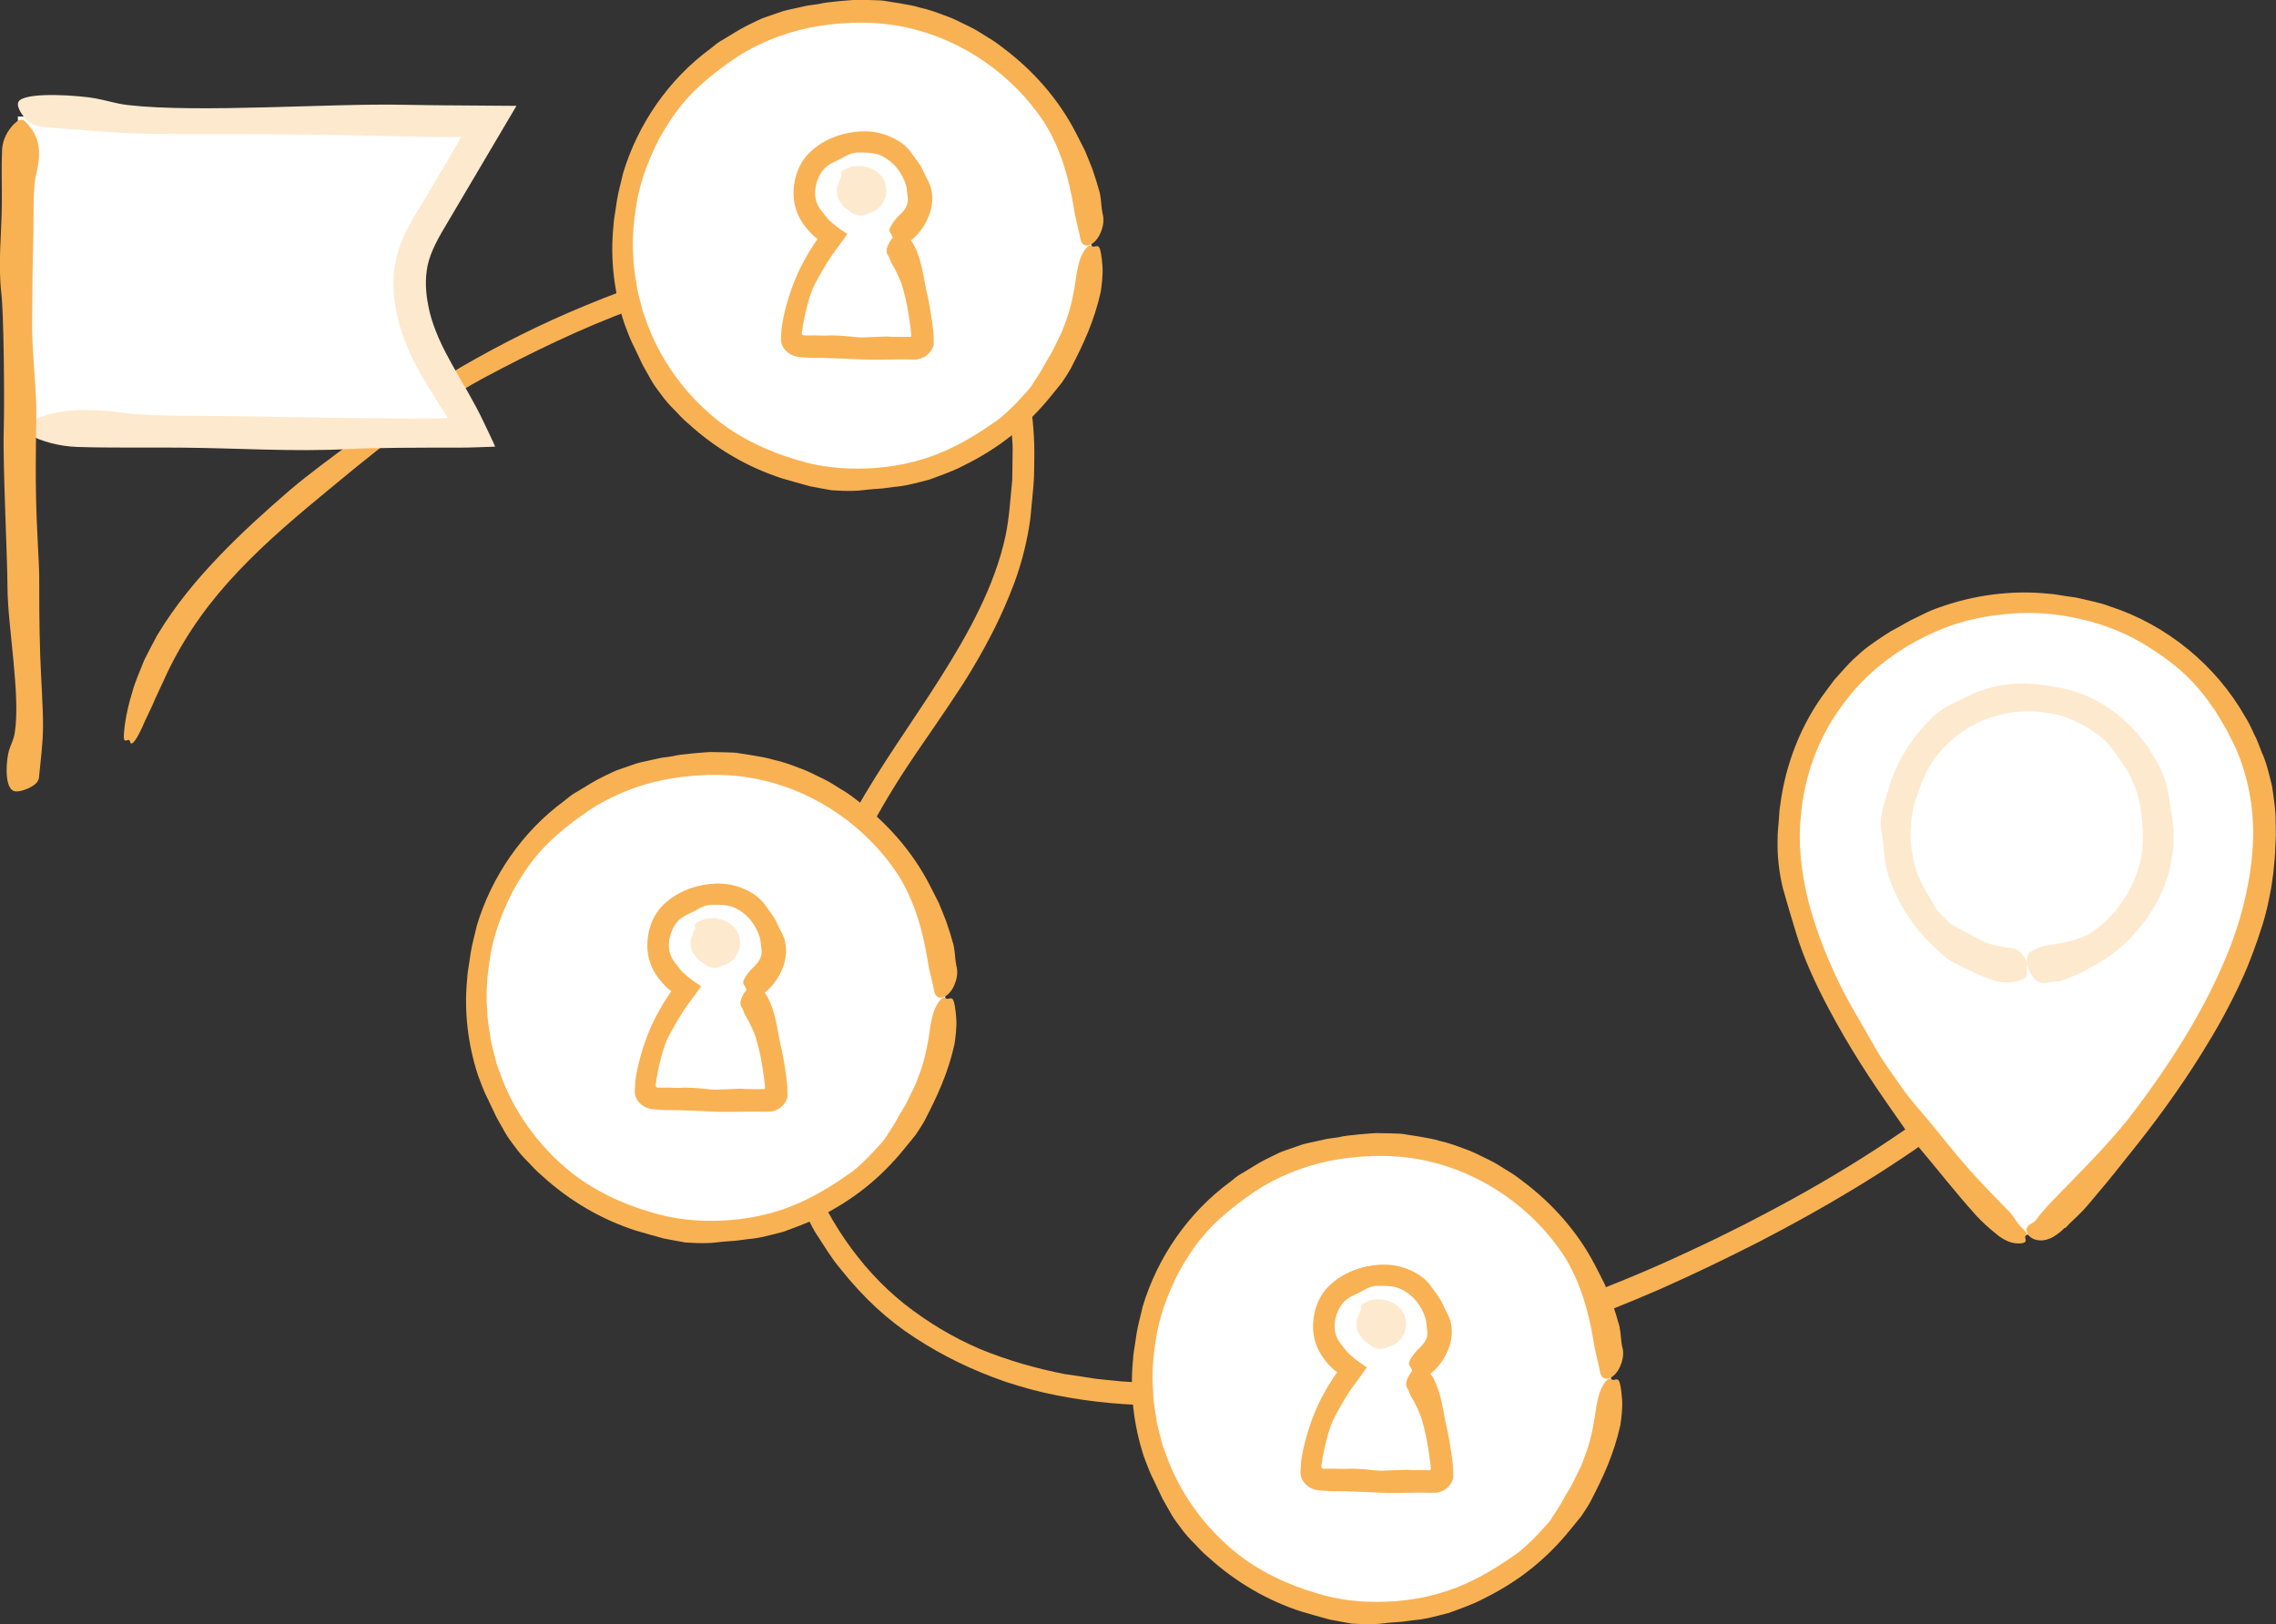
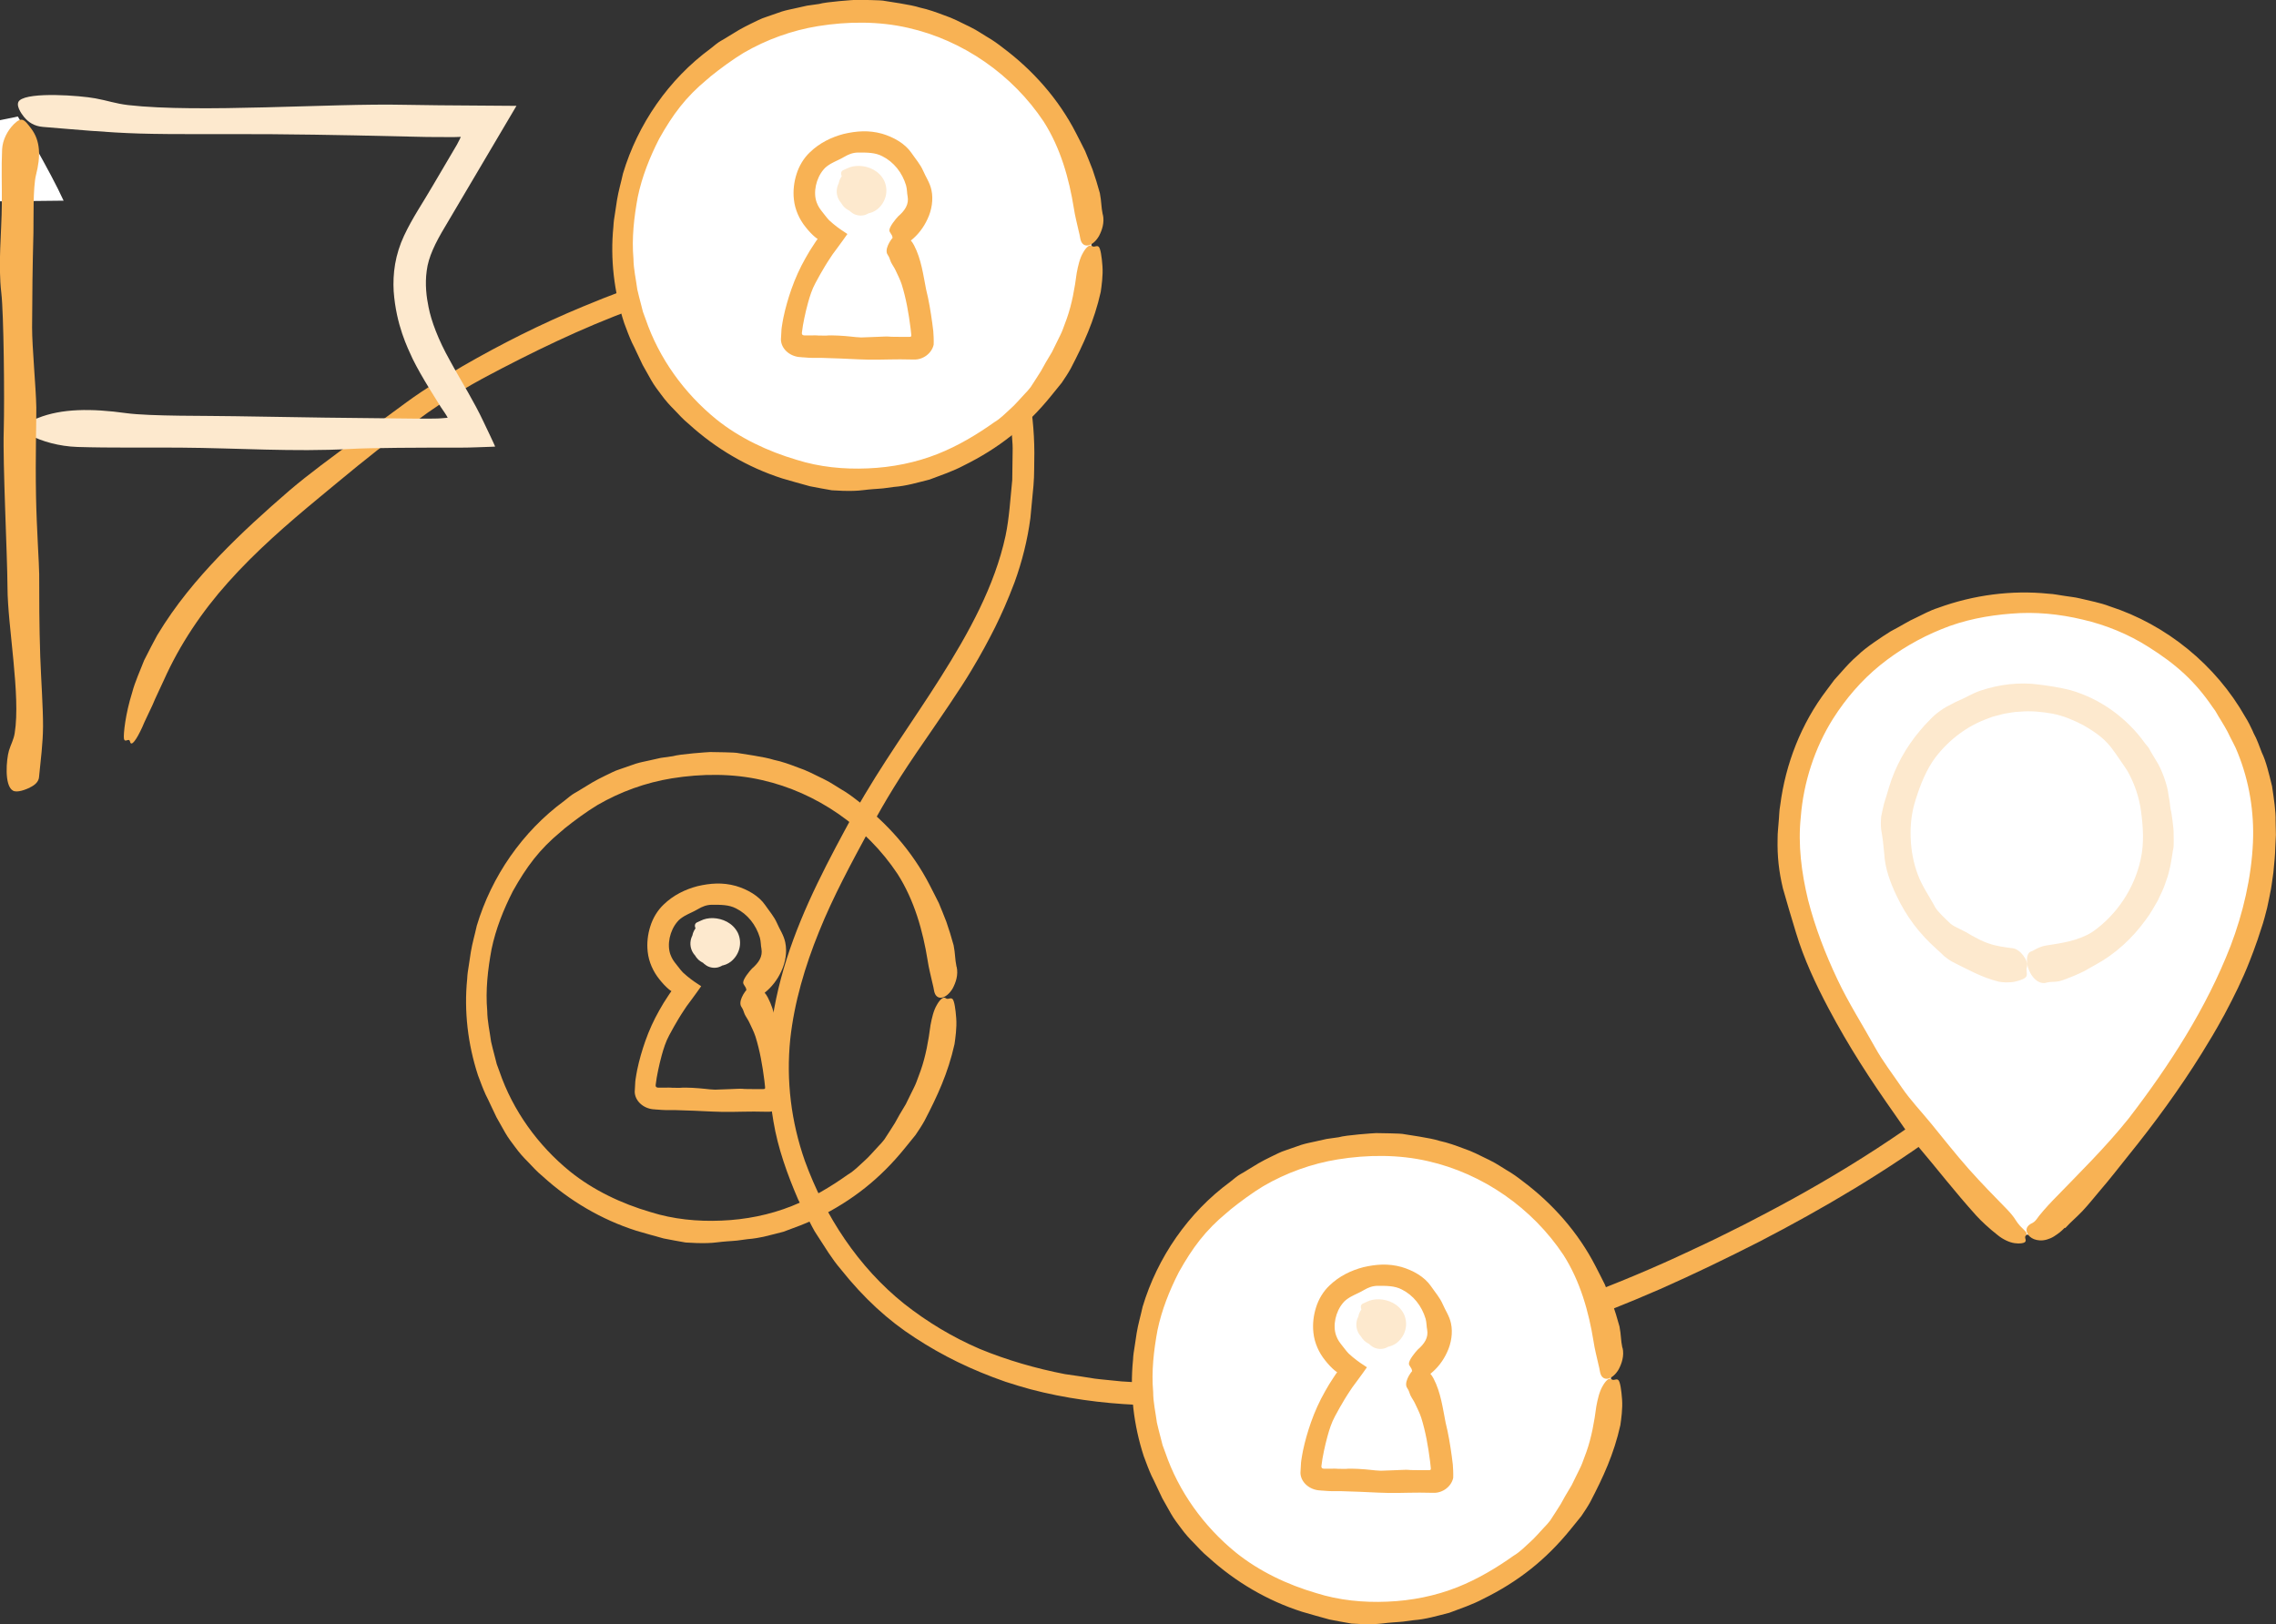
<svg xmlns="http://www.w3.org/2000/svg" id="Layer_2" data-name="Layer 2" viewBox="0 0 236.92 169.11">
  <rect x="0" y="0" width="236.92" height="169.11" fill="#333333" stroke="none" />
  <defs>
    <style>
			.cls-1journey {
				fill: #f8b254;
			}

			.cls-1journey,
			.cls-2journey,
			.cls-3journey {
				stroke-width: 0;
			}

			.cls-2journey {
				fill: #fde9ce;
			}

			.cls-3journey {
				fill: #fff;
			}
		</style>
  </defs>
  <g id="Layer_1-2" data-name="Layer 1">
    <g>
      <path class="cls-1journey" d="m220.57,96.56c-1.2,1.65-1.9,2.32-3.25,3.96-1.17,1.31-2.74,3.21-3.92,4.37-2.22,2.32-4.55,4.5-7.01,6.6-7.01,5.81-14.77,10.75-22.88,14.98-1.33.71-2.68,1.39-4.03,2.05-1.35.68-2.72,1.31-4.09,1.95-.21.1-.46.22-.65.3-.08.04-.14.06-.21.1-3.77,1.73-7.62,3.28-11.5,4.73-2.18.84-7.64,2.67-8.16,2.77-.83.25-5.78,1.76-6.65,1.94-.33.09-2.11.57-4.03,1.02-1.92.46-3.98.9-4.84,1.06-.99.17-1.97.35-2.96.49-.99.13-1.98.26-2.96.39-.9.09-2.02.2-3.26.33-1.24.09-2.58.2-3.94.26-2.71.11-5.43.14-7.29.07h0c-.73-.04-1.47-.06-2.2-.12l-2.19-.22c-.19-.02-.35-.04-.6-.07-.93-.15-2.01-.32-3.11-.47-3.03-.59-6.01-1.45-8.85-2.62-2.82-1.21-5.46-2.8-7.86-4.69-4.78-3.82-8.26-9.14-10.35-14.89-1.42-4.05-1.96-8.34-1.52-12.67.42-3.83,1.53-7.58,3-11.2,1.46-3.63,3.35-7.11,5.24-10.61,1.79-3.23,3.05-5.36,5.91-9.48,1.24-1.81,3.6-5.22,4.71-7.11,1.04-1.73,1.76-3.08,2.45-4.45.68-1.38,1.31-2.78,2.04-4.71.78-2.15,1.35-4.41,1.65-6.7l.32-3.38c.1-1.13.06-2.28.09-3.41-.01-2.28-.24-4.58-.72-6.85-.07-.57-.32-1.12-.47-1.68-.18-.55-.32-1.12-.55-1.66-.53-1.05-.91-2.18-1.64-3.13-.36-.5-.64-1.07-1.08-1.53l-1.25-1.4c-.94-.82-1.87-1.69-2.97-2.28-3.5-2.1-7.04-2.84-10.79-2.93-3.46-.03-6.4.33-10.14.93-6.01,1.01-11.75,2.97-17.37,5.31-4.46,1.85-8.54,3.91-12.5,6.19-1.97,1.16-3.92,2.36-5.81,3.73-1.85,1.36-3.72,2.74-5.65,4.15-2.23,1.65-4.53,3.32-6.61,5.09-2.59,2.24-5,4.42-7.31,6.83-2.3,2.41-4.52,5.03-6.45,8.24-.37.67-.85,1.6-1.36,2.61-.41,1.07-.94,2.2-1.24,3.34-.71,2.25-.92,4.33-.86,4.79.09.54.53-.15.64.34.13.55.67-.21,1.27-1.52.27-.67.68-1.45,1.06-2.29.35-.86.8-1.73,1.19-2.61,1.65-3.69,3.94-7.11,6.69-10.18,2.86-3.21,6.15-6.07,9.49-8.83,2.66-2.19,5.32-4.45,8.07-6.46,1.48-1.08,2.85-2.16,4.34-3.14,1.48-1.01,3.05-1.95,4.73-2.86,4.88-2.6,10.19-5.2,15.58-7.16,5.94-2.11,12.16-3.81,18.46-4.16,3.13-.17,6.29,0,9.23.83,2.94.81,5.62,2.34,7.53,4.6,2.53,2.81,3.63,6.72,4.05,10.61.05.99.21,1.96.18,2.95-.01.99-.03,1.98-.04,2.97-.2,1.97-.31,3.97-.7,5.82-1.13,5.22-3.81,10.06-6.73,14.69-2.93,4.65-6.23,9.14-8.98,14.08-2.66,4.88-5.34,9.84-7.07,15.27-.86,2.7-1.47,5.5-1.75,8.35-.27,2.85-.11,5.74.37,8.56.47,2.82,1.45,5.52,2.57,8.13.31.64.65,1.26.97,1.89.34.62.62,1.28,1.03,1.86.78,1.19,1.5,2.42,2.43,3.5,2.4,3.02,4.94,5.35,7.77,7.17,2.82,1.84,5.83,3.32,9.39,4.56.34.11.73.23,1.09.34h0s.18.06.18.06c3.41,1.05,7.45,1.69,10.99,1.92,7.25.49,14.51-.1,21.58-1.31,8.14-1.38,16.18-3.76,23.74-6.47,3.58-1.28,7.11-2.68,10.59-4.2,3.48-1.54,6.89-3.19,10.27-4.91,6.74-3.49,13.31-7.37,19.44-11.9,1.73-1.21,3.39-2.53,5.07-3.81,1.63-1.35,3.29-2.66,4.84-4.09,1.6-1.37,3.07-2.88,4.55-4.35,1.41-1.54,2.85-3.05,4.11-4.68,1.42-1.67,2.64-3.61,3.58-5.14.89-1.67,1.24-2.15,1.51-2.77.32-.74.27-1.11-.03-1.17-.4-.08-1.26.41-2.28,1.33-.98.95-2.23,2.24-3.39,3.88Z" />
      <g>
        <g>
-           <path class="cls-3journey" d="m1.86,12.13c16.37,0,32.74.15,49.1.45-1.96,3.28-3.91,6.56-5.87,9.84-.81,1.36-1.63,2.74-2.06,4.26-.91,3.2,0,6.65,1.44,9.65s3.39,5.73,4.76,8.76c-15.66.2-31.33.16-46.99-.14" />
+           <path class="cls-3journey" d="m1.86,12.13s3.39,5.73,4.76,8.76c-15.66.2-31.33.16-46.99-.14" />
          <path class="cls-2journey" d="m2.54,12.23c-.34-.42-.99-1.35-.5-1.78,1.04-.9,6.27-.51,7.89-.21,1.26.23,2.08.54,3.41.7,7.38.84,21.07-.2,28.73-.03.95.01,2.14.03,3.61.05,2.23.02,4.9.04,8.08.06-2.18,3.7-4.89,8.28-7.42,12.56-1.03,1.71-1.75,3.19-1.92,4.6-.2,1.43-.02,2.77.19,3.79.28,1.44,1,3.38,2.2,5.52.58,1.08,1.26,2.21,1.94,3.41.55.97,1.1,1.98,1.56,2.96l.7,1.47.35.75.17.38s0,.05-.04.04h-.1s-.2.01-.2.01c-1.08.03-2.09.09-3.2.09-1,0-1.99,0-2.96,0-1.28,0-2.5.02-3.6.02-2.22.02-4,.06-5.01.12-5.83.32-11.76-.1-17.64-.14-3.57-.03-7.16.04-10.72-.07-1.9-.06-3.74-.59-4.94-1.23-1.6-.86-.82-1.12.82-1.78,2.5-1,5.57-1.01,9.2-.51,2.48.34,8.57.26,11.38.32,7.22.13,11.41.18,18.63.25.5,0,1.05,0,1.66,0,.78,0,.83-.02,1.08-.03.2-.02.41-.03.62-.05.16.03.03-.12-.02-.22l-.19-.3c-.14-.2-.27-.4-.41-.6-.38-.61-.75-1.21-1.11-1.79-.72-1.17-1.36-2.28-1.83-3.24-.52-1.14-1.71-3.49-1.97-7.03-.05-.88-.02-1.84.15-2.83.17-.99.49-2.02.93-2.95.89-1.9,1.98-3.46,2.99-5.21.85-1.44,1.75-2.97,2.52-4.28.21-.39.35-.68.4-.8-.25,0-.47.01-.66.02-.09,0-.18,0-.25,0-.2,0-.39,0-.56,0-1.03,0-1.66,0-2.04-.01-4.71-.11-10.04-.24-16.21-.29-4.65-.03-10.23.04-13.77-.07-3.36-.1-6.69-.42-10.02-.69-.88-.07-1.52-.49-1.93-1.01Z" />
        </g>
        <path class="cls-1journey" d="m3.12,81.99c-.41.19-1.32.57-1.77.32-.93-.52-.68-3.29-.42-4.16.2-.67.49-1.12.6-1.83.64-3.92-.74-11.12-.75-15.17-.02-3.48-.5-12.83-.39-16.32.09-3.44,0-12.18-.25-14.3-.36-3.08.03-6.22.05-9.32.02-1.89-.06-3.79.03-5.66.05-1.01.58-1.98,1.22-2.62.85-.85,1.12-.44,1.78.42,1.01,1.31,1.02,2.94.53,4.86-.33,1.31-.24,4.53-.27,6.02-.1,3.82-.12,6.03-.14,9.85,0,2.1.4,6.22.44,8.33.02,1.26-.11,5.03-.03,9.29.06,3.22.33,7.13.33,8.08,0,2.49,0,5.31.11,8.57.09,2.46.3,5.4.29,7.27-.01,1.78-.25,3.55-.42,5.31-.05.47-.45.82-.95,1.05Z" />
      </g>
      <g>
        <circle class="cls-3journey" cx="89.2" cy="25.58" r="24.41" />
        <path class="cls-1journey" d="m114.79,22.34c-.18-.88-.12-1.31-.3-2.23-.2-.75-.52-1.78-.76-2.46-.25-.66-.52-1.3-.78-1.94-.3-.63-.64-1.24-.95-1.87-1.8-3.51-4.47-6.53-7.62-8.88-.51-.4-1.04-.78-1.6-1.1-.56-.33-1.09-.71-1.67-.99-.09-.04-.2-.1-.27-.14-.03-.02-.06-.03-.09-.04-.8-.39-1.59-.81-2.44-1.09-.84-.32-1.67-.62-2.55-.81-.96-.32-3.42-.64-3.64-.69-.36-.11-2.6-.1-2.97-.12-.3.01-3.16.21-3.88.43l-1.27.18-1.25.28c-.38.09-.86.17-1.37.33-.51.17-1.06.37-1.61.56-.56.17-1.08.46-1.57.69-.48.24-.93.46-1.28.67h0s-1.63.99-1.63.99c-.07.04-.14.07-.23.13-.36.2-.72.52-1.1.82-4.35,3.19-7.57,7.86-9.11,13-.2.92-.47,1.82-.62,2.74l-.21,1.39c-.08.46-.15.93-.17,1.41-.34,3.35.07,6.8,1.12,10.02.28.75.51,1.38.81,2.04.34.65.65,1.39,1.12,2.34.23.41.56.99.89,1.58.33.59.75,1.11,1.02,1.48.5.69.94,1.16,1.39,1.61.45.46.86.95,1.52,1.49,2.79,2.54,6.12,4.5,9.72,5.65.95.27,1.91.56,2.87.81.79.15,1.54.3,2.28.42.75.05,1.49.08,2.26.06.71-.01,1.37-.14,2.05-.18.34-.03.68-.04,1.04-.08.36-.05.72-.1,1.11-.15,1.27-.09,2.49-.46,3.72-.77,1.19-.45,2.4-.85,3.53-1.45,3.64-1.79,6.54-4.08,9.1-7.24l1.12-1.38c.33-.49.66-.98.94-1.49,1.33-2.56,2.44-4.93,3.12-7.97.09-.63.25-1.71.18-2.68-.07-.98-.2-1.82-.38-2.01-.21-.21-.49.1-.71-.09-.24-.21-.61.13-.93.7-.34.57-.52,1.36-.66,2.11-.21,1.6-.49,3.21-1.03,4.74l-.44,1.19c-.15.4-.36.77-.54,1.15l-.56,1.14-.65,1.09c-.17.29-.32.59-.49.88l-.54.85-.55.85c-.2.27-.43.51-.66.75-.49.51-.92,1.05-1.46,1.52-.52.47-1.02,1-1.68,1.39-1.77,1.26-3.76,2.45-5.85,3.28-2.31.92-4.8,1.41-7.3,1.51-2.5.11-5.03-.14-7.4-.89-3.02-.89-5.96-2.28-8.38-4.23-3.33-2.71-5.95-6.34-7.34-10.41l-.28-.76-.2-.78c-.13-.52-.28-1.04-.39-1.56-.14-1.07-.39-2.12-.4-3.2-.19-2.15.06-4.32.45-6.43.44-2.11,1.24-4.12,2.22-6.04,1.42-2.54,2.77-4.35,4.97-6.17.1-.09.22-.19.33-.28h0s.05-.05.05-.05c1.05-.84,2.29-1.76,3.45-2.46,2.39-1.39,5.03-2.34,7.74-2.78,3.1-.5,6.37-.52,9.39.18,5.71,1.29,10.86,4.88,14.11,9.77,1.76,2.76,2.64,5.95,3.13,8.99.12.81.34,1.64.49,2.32.19.71.16.94.29,1.19.15.3.4.42.68.38.38-.05.83-.41,1.16-.98.3-.57.6-1.38.4-2.25Z" />
      </g>
      <path class="cls-1journey" d="m92.42,26.55c.19.27.19.44.33.75.12.25.36.58.47.83.22.48.47.95.64,1.47.46,1.46.73,3.02.93,4.6l.07.65s0,.09,0,.13v.02s-.01,0-.01,0c-.04.06-.12.08-.19.07h-.6c-.42,0-1.45,0-1.54-.03-.15-.03-1.08.03-1.24.03-.12,0-1.32.05-1.63.06-.36-.01-.72-.05-1.07-.09-.65-.07-1.93-.17-2.61-.1h0s-.79-.01-.79-.01c-.04,0-.06,0-.11-.01-.17-.02-.37,0-.57,0h-.73c-.06-.01-.12,0-.18-.03-.13-.05-.13-.19-.11-.31l.1-.7.15-.78c.11-.52.23-1.03.37-1.54.2-.72.42-1.43.78-2.09.32-.59.64-1.18.99-1.75.17-.29.36-.57.54-.85l.28-.42.54-.73c.36-.49.67-.91.98-1.36-.43-.28-.93-.6-1.48-1.06-.12-.1-.27-.23-.42-.37-.11-.11-.16-.18-.24-.27-.14-.18-.28-.35-.37-.47-.34-.43-.51-.64-.69-1.12-.38-1.04-.07-2.49.71-3.41.2-.26.49-.45.77-.62.48-.27.92-.43,1.39-.71.43-.25.86-.44,1.44-.45.94,0,1.77-.01,2.52.38,1.2.6,2.08,1.71,2.48,3.05.11.4.09.82.16,1.13.15.84-.28,1.47-.98,2.08-.25.26-.94,1.09-.92,1.48.03.23.27.41.31.64.05.54,1.25.95,1.95.38.7-.56,1.3-1.32,1.71-2.22.44-.92.62-2.04.41-3.01-.16-.77-.59-1.36-.86-2-.3-.69-.78-1.22-1.23-1.88-.67-.97-1.84-1.63-3.05-1.99-1.4-.39-2.68-.28-3.98.02-1.27.33-2.52.93-3.53,1.91-.65.61-1.14,1.44-1.4,2.29-.26.82-.37,1.73-.27,2.62.11,1.07.58,2.09,1.22,2.88.15.2.32.38.49.57l.26.26.2.18c.15.13.19.15.3.22-.02.05-.08.11-.12.17l-.22.33c-.33.49-.64.99-.92,1.5-.58,1.02-1.07,2.1-1.46,3.21-.34.97-.63,1.97-.84,2.98-.07.34-.12.67-.17.98l-.03.24-.02.36c-.01.24-.02.48-.04.71.02.92.85,1.71,1.9,1.82.11,0,.23.02.34.03h0s.06,0,.06,0c.18.01.36.03.54.04.16,0,.33.01.49.02.33,0,.66,0,.97,0,1.27.04,2.53.08,3.79.15,1.45.08,2.92,0,4.33,0l1.4.02c.97.04,1.88-.64,2.08-1.55.02-.45-.01-1.02-.04-1.4l-.11-.87c-.16-1.16-.35-2.33-.64-3.49-.3-1.51-.5-3.14-1.25-4.58-.19-.38-.5-.73-.8-.94-.34-.21-.37-.33-.54-.37-.2-.04-.42.06-.64.25-.57.54-1.13,1.56-.76,2.05Z" />
      <path class="cls-2journey" d="m89.01,19.15c.29-.04.42.02.66.07.2.04.47.09.59.19.24.17.37.33.34.66-.08.42-.32.64-.71.63-.19,0-.4-.09-.53-.2-.14-.11-.2-.28-.18-.31,0-.03,0-.04.03-.08.05-.09.18-.24.35-.39.15-.14.29-.2.31-.2h0s.02,0,.02,0h0s.17.06.21.14c.03.04.05.17,0,.31-.03.08-.11.2-.2.24-.1.05-.24.06-.26.05-.03-.01-.16,0-.26-.05-.1-.04-.17-.1-.18-.12,0-.01-.09-.1-.1-.27-.02-.17.05-.34.08-.39.09-.11.2-.13.36-.12.14,0,.36.14.38.24.03.07.05.17.05.3,0,.11-.03.32-.02.31h0s-.03.1-.06.15h-.02s-.05.06-.09.09c-.12.05-.23-.05-.29-.14-.07-.09-.12-.23-.03-.33.15-.18.54-.22.66.09.1.21-.18.49-.42.34-.2-.1-.15-.35,0-.43.13-.13.35,0,.32.16,0,.02,0,.05-.02.07-.03.07-.07.12-.14.16-.08.04-.18.04-.26-.03-.09-.05-.1-.18-.12-.22-.05-.1-.09-.23.03-.34.14-.12.37-.04.45.14.04.09.06.2.01.29-.05.09-.17.13-.28.11-.12-.02-.18-.16-.13-.24.05-.1.13-.12.21-.13.03,0,.07,0,.11,0,.13.04.28.18.03.49-.18.2-.46.29-.73.26-.26-.04-.4-.17-.45-.44-.02-.14.02-.25.06-.3.05-.06.16-.11.29-.1.13.01.17.07.17.09.02.02,0,.16-.06.25-.04.06-.12.09-.19.07-.06,0-.23-.24-.23-.29,0,0,0-.01-.01-.02-.02-.03.01-.12.05-.16.01-.03.04,0,.02-.04v-.03s-.01,0-.01,0l-.02-.14s0,.04,0,.08c-.01.07-.06.14-.06.14,0,0,.06-.06.15-.09.04-.02.08-.02.11-.02,0,0,.02,0,.01,0h0s.12.03.06.02h0s0,0,0,0h0s0,0,0,0c-.02,0-.13-.09-.14-.13-.02-.05.02.04,0,.16,0,.03-.02.05-.02.06,0,0,0,0,0,0-.01.02.03-.03-.03.03h0s.06-.04.13-.04c.16,0,.08.03-.01-.06-.08-.09-.07-.11-.07-.1,0,.04,0-.05-.01-.13-.01-.08-.04-.16-.01-.24.04-.09.04-.19-.06-.28-.1-.09-.34-.15-.6-.02-.26.12-.5.37-.59.74-.12.34.05.97.49,1.25.45.3.94.28,1.31.16.38-.13.74-.41.92-.88.17-.45.07-.94-.13-1.26-.2-.33-.48-.56-.83-.71-.27-.12-.65-.15-.96-.07-.3.07-.57.23-.77.42-.4.39-.62.89-.59,1.47.02.32.13.63.29.87.3.45.72.73,1.27.83.54.1,1.08-.07,1.47-.42.43-.38.61-.88.59-1.43-.01-.56-.43-1.16-.99-1.38-.66-.3-1.52-.16-2.05.49-.64.88-.43,1.95.25,2.61.97.86,2.43.63,3.16-.34.18-.24.31-.5.38-.82.07-.34.05-.69-.06-1.02-.23-.64-.83-1.13-1.49-1.18h0s0,0,0,0c-.03.45.04-.61.03-.5h0s0,0,0,0h-.02s-.04-.01-.04-.01l-.07-.02c-.05-.01-.1-.03-.15-.03-.1,0-.21-.03-.31-.02-.21,0-.43.03-.64.11-.42.14-.84.44-1.08.88-.25.44-.3.99-.16,1.48.14.49.44.89.81,1.19.37.29.82.48,1.3.51.11-.02.25.08.34-.09.1-.12.2-.23.29-.22.2-.04.38-.12.54-.22.67-.41.85-1.21.73-1.83-.26-1.28-1.28-1.97-2.23-1.96-.72,0-1.44.4-1.78,1.05-.34.64-.26,1.43.16,2.08.4.65,1.22,1.2,2.17,1.17.92,0,1.8-.79,1.82-1.7v-.04s0,0,0,0c-.14,0,.19,0,.16,0h0s0-.03,0-.03v-.08c0-.05-.01-.1-.02-.15-.01-.1-.04-.2-.07-.3-.06-.2-.16-.38-.29-.55-.25-.33-.62-.6-1.06-.7-.43-.1-.95-.09-1.54.18-.29.13-.59.33-.8.61-.22.27-.33.6-.34.91-.01.63.28,1.13.6,1.53.34.4.82.68,1.31.71.49.03.92-.17,1.21-.43.3-.26.47-.57.6-.87.03-.08.06-.16.09-.24.02-.04,0-.09.06-.12.07-.03.23-.04.2-.09.04-.18.06-.37.04-.56-.03-.37-.19-.73-.43-1.02-.47-.6-1.28-.86-2.01-.73-.98.18-1.75.78-1.86,1.59-.06.4.05.81.23,1.19.18.38.43.76.79,1.08.07.06.15.12.23.17h0s.04.03.04.03c.38.24.92.31,1.37.13.46-.17.83-.56,1.06-1.04.12-.24.22-.5.28-.78.05-.22.08-.41.08-.64,0-.44-.11-.97-.49-1.4-.36-.4-.85-.61-1.34-.66-.49-.05-1.05.09-1.47.45-.48.42-.69,1-.69,1.57,0,.56.26,1.2.75,1.57.48.37,1.05.49,1.59.43.54-.05,1.11-.37,1.43-.83.4-.56.55-1.36.16-2.07-.37-.65-1.14-1.07-1.94-.9-.6.16-.92.5-1.19.75-.14.14-.29.31-.42.52-.13.21-.26.52-.27.8-.02,1.03.66,1.66,1.37,1.97.71.29,1.6.24,2.27-.29.86-.7,1.22-1.88.72-2.98-.54-1.07-1.63-1.5-2.56-1.54-.49-.02-.96.09-1.28.25-.33.17-.43.17-.54.27-.12.12-.13.29-.07.47.16.5.89,1.03,1.45.93Z" />
      <g>
        <g>
-           <circle class="cls-3journey" cx="73.98" cy="103.89" r="24.41" />
          <path class="cls-1journey" d="m99.57,100.65c-.18-.88-.12-1.31-.3-2.23-.2-.75-.52-1.78-.76-2.46-.25-.66-.52-1.3-.78-1.94-.3-.63-.64-1.24-.95-1.87-1.8-3.51-4.47-6.53-7.62-8.88-.51-.4-1.04-.78-1.6-1.1-.56-.33-1.09-.71-1.67-.99-.09-.04-.2-.1-.27-.14-.03-.02-.06-.03-.09-.04-.8-.39-1.59-.81-2.44-1.09-.84-.32-1.67-.63-2.55-.81-.96-.32-3.42-.64-3.64-.69-.36-.11-2.6-.1-2.97-.12-.3.01-3.16.21-3.88.43l-1.27.18-1.25.28c-.38.09-.86.17-1.37.33-.51.17-1.06.36-1.61.56-.56.17-1.08.46-1.57.69-.48.24-.93.46-1.28.67h0s-1.63.99-1.63.99c-.07.04-.14.07-.23.13-.36.2-.72.52-1.1.82-4.35,3.19-7.57,7.86-9.11,13-.2.92-.47,1.82-.62,2.74l-.21,1.39c-.08.46-.15.93-.17,1.41-.34,3.35.07,6.8,1.12,10.02.28.75.51,1.38.81,2.04.34.65.65,1.39,1.12,2.34.23.41.56.99.89,1.58.33.59.75,1.11,1.02,1.48.5.69.94,1.16,1.39,1.61.45.46.86.95,1.52,1.49,2.79,2.54,6.12,4.5,9.72,5.65.95.27,1.91.56,2.87.81.79.15,1.54.3,2.28.42.75.05,1.49.08,2.26.06.71-.01,1.37-.14,2.05-.18.34-.03.68-.04,1.04-.08.36-.05.72-.1,1.11-.15,1.27-.09,2.49-.46,3.72-.77,1.19-.45,2.4-.85,3.53-1.45,3.64-1.79,6.54-4.08,9.1-7.24l1.12-1.38c.33-.49.66-.98.94-1.49,1.33-2.56,2.44-4.93,3.12-7.97.09-.63.25-1.71.18-2.68-.07-.98-.2-1.82-.38-2.01-.21-.21-.49.1-.71-.09-.24-.21-.61.13-.93.7-.34.57-.52,1.36-.66,2.11-.21,1.6-.49,3.21-1.03,4.74l-.44,1.19c-.15.4-.36.77-.54,1.15l-.56,1.14-.65,1.09c-.17.29-.32.59-.49.88l-.54.85-.55.85c-.2.27-.43.51-.66.75-.49.51-.92,1.05-1.46,1.52-.52.47-1.02,1-1.68,1.39-1.77,1.26-3.76,2.45-5.85,3.28-2.31.92-4.8,1.41-7.3,1.51-2.5.11-5.03-.14-7.4-.89-3.02-.88-5.96-2.28-8.38-4.23-3.33-2.71-5.95-6.34-7.34-10.41l-.28-.76-.2-.78c-.13-.52-.28-1.04-.39-1.56-.14-1.07-.39-2.12-.4-3.2-.19-2.15.06-4.32.45-6.43.44-2.11,1.24-4.12,2.22-6.04,1.42-2.54,2.77-4.35,4.97-6.17.1-.09.22-.19.33-.28h0s.05-.05.05-.05c1.05-.84,2.29-1.76,3.45-2.46,2.39-1.39,5.03-2.34,7.74-2.78,3.1-.5,6.37-.52,9.39.18,5.71,1.29,10.86,4.88,14.11,9.77,1.76,2.76,2.64,5.95,3.13,8.99.12.81.34,1.64.49,2.32.19.71.16.94.29,1.19.15.3.4.42.68.38.38-.05.83-.41,1.16-.98.3-.57.6-1.38.4-2.25Z" />
        </g>
        <g>
          <path class="cls-1journey" d="m77.2,104.86c.19.27.19.44.33.75.12.25.36.58.47.83.22.48.47.95.64,1.47.46,1.46.73,3.02.93,4.6l.07.65s0,.09,0,.13v.02s-.01,0-.01,0c-.04.06-.12.08-.19.07h-.6c-.42,0-1.45,0-1.54-.03-.15-.03-1.08.03-1.24.03-.12,0-1.32.05-1.63.06-.36-.01-.72-.05-1.07-.09-.65-.07-1.93-.17-2.61-.1h0s-.79-.01-.79-.01c-.04,0-.06,0-.11-.01-.17-.02-.37,0-.57,0h-.73c-.06-.01-.12,0-.18-.03-.13-.05-.13-.19-.11-.31l.1-.7.15-.78c.11-.52.23-1.03.37-1.54.2-.72.42-1.43.78-2.09.32-.59.64-1.18.99-1.75.17-.29.36-.57.54-.85l.28-.42.54-.73c.36-.49.67-.91.98-1.36-.43-.28-.93-.6-1.48-1.06-.12-.1-.27-.23-.42-.37-.11-.11-.16-.18-.24-.27-.14-.18-.28-.35-.37-.47-.34-.43-.51-.64-.69-1.12-.38-1.04-.07-2.49.71-3.41.2-.26.49-.45.77-.62.48-.27.92-.43,1.39-.71.43-.25.86-.44,1.44-.45.94,0,1.77-.01,2.52.38,1.2.6,2.08,1.71,2.48,3.05.11.4.09.82.16,1.13.15.84-.28,1.47-.98,2.08-.25.26-.94,1.09-.92,1.48.03.23.27.41.31.64.05.54,1.25.95,1.95.38.7-.56,1.3-1.32,1.71-2.22.44-.92.62-2.04.41-3.01-.16-.77-.59-1.36-.86-2-.3-.69-.78-1.22-1.23-1.88-.67-.97-1.84-1.63-3.05-1.99-1.4-.39-2.68-.28-3.98.02-1.27.33-2.52.93-3.53,1.91-.65.61-1.14,1.44-1.4,2.29-.26.82-.37,1.73-.27,2.62.11,1.07.58,2.09,1.22,2.88.15.2.32.38.49.57l.26.26.2.18c.15.13.19.15.3.22-.02.05-.08.11-.12.17l-.22.33c-.33.49-.64.99-.92,1.5-.58,1.02-1.07,2.1-1.46,3.21-.34.97-.63,1.97-.84,2.98-.07.34-.12.67-.17.98l-.03.24-.02.36c-.01.24-.02.48-.04.71.02.92.85,1.71,1.9,1.82.11,0,.23.02.34.03h0s.06,0,.06,0c.18.01.36.03.54.04.16,0,.33.01.49.02.33,0,.66,0,.97,0,1.27.04,2.53.08,3.79.15,1.45.08,2.92,0,4.33,0l1.4.02c.97.04,1.88-.64,2.08-1.55.02-.45-.01-1.02-.04-1.4l-.11-.87c-.16-1.16-.35-2.33-.64-3.49-.3-1.51-.5-3.14-1.25-4.58-.19-.38-.5-.73-.8-.94-.34-.21-.37-.33-.54-.37-.2-.04-.42.06-.64.25-.57.54-1.13,1.56-.76,2.05Z" />
          <path class="cls-2journey" d="m73.79,97.46c.29-.04.42.02.66.07.2.04.47.09.59.19.24.17.37.33.34.66-.08.42-.32.64-.71.63-.19,0-.4-.09-.53-.2-.14-.11-.2-.28-.18-.31,0-.03,0-.04.03-.08.05-.09.18-.24.35-.39.15-.14.29-.2.31-.2h0s.02,0,.02,0h0s.17.06.21.14c.03.04.05.17,0,.31-.03.08-.11.2-.2.24-.1.05-.24.06-.26.05-.03-.01-.16,0-.26-.05-.1-.04-.17-.1-.18-.12,0-.01-.09-.1-.1-.27-.02-.17.05-.34.08-.39.09-.11.2-.13.36-.12.14,0,.36.14.38.24.03.07.05.17.05.3,0,.11-.03.32-.02.31h0s-.03.1-.06.15h-.02s-.05.06-.09.09c-.12.05-.23-.05-.29-.14-.07-.09-.12-.23-.03-.33.15-.18.54-.22.66.09.1.21-.18.49-.42.34-.2-.1-.15-.35,0-.43.13-.13.35,0,.32.16,0,.02,0,.05-.02.07-.03.07-.07.12-.14.16-.08.04-.18.04-.26-.03-.09-.05-.1-.18-.12-.22-.05-.1-.09-.23.03-.34.14-.12.37-.04.45.14.04.09.06.2.01.29-.05.09-.17.13-.28.11-.12-.02-.18-.16-.13-.24.05-.1.13-.12.21-.13.03,0,.07,0,.11,0,.13.04.28.18.03.49-.18.2-.46.29-.73.26-.26-.04-.4-.17-.45-.44-.02-.21.05-.31.14-.36.09-.06.32-.05.36,0,.04.03.06.07,0,.23-.06.13-.14.15-.23.14-.06,0-.23-.24-.23-.29,0,0,0-.01-.01-.02-.02-.03.01-.12.05-.16.01-.03.04,0,.02-.04v-.03s-.01,0-.01,0l-.02-.14s0,.04,0,.08c-.01.07-.06.14-.06.14,0,0,.06-.06.14-.09.04-.02.08-.02.11-.02,0,0,.02,0,.01,0h0s.12.03.06.02h0s0,0,0,0h0s0,0,0,0c-.02,0-.13-.09-.14-.13-.02-.05.02.04,0,.16,0,.03-.02.05-.02.06,0,0,0,0,0,0-.01.02.03-.04-.03.03h0s.06-.04.13-.04c.16,0,.08.03-.01-.06-.08-.09-.07-.11-.07-.1,0,.04,0-.05-.01-.13,0-.08-.04-.16-.01-.24.04-.09.04-.19-.06-.28-.1-.09-.34-.15-.6-.02-.26.12-.5.37-.59.74-.12.34.05.97.49,1.25.45.3.94.28,1.31.16.38-.13.74-.41.92-.88.17-.45.07-.94-.13-1.26-.2-.33-.48-.56-.83-.71-.27-.12-.65-.15-.96-.07-.3.07-.57.23-.77.42-.4.39-.62.89-.59,1.47.02.32.13.63.29.87.3.45.72.73,1.27.83.54.1,1.08-.07,1.47-.42.43-.38.61-.88.59-1.43-.01-.56-.43-1.16-.99-1.38-.39-.18-.82-.19-1.23-.07-.42.13-.81.44-1.01.85-.39.84-.17,1.72.44,2.31.97.86,2.43.63,3.16-.34.18-.24.31-.5.38-.82.07-.34.05-.69-.06-1.02-.23-.64-.83-1.13-1.49-1.18h0s0,0,0,0c-.03.45.04-.61.03-.5h0s0,0,0,0h-.02s-.04-.01-.04-.01l-.07-.02c-.05-.01-.1-.03-.15-.03-.1,0-.21-.03-.31-.02-.21,0-.43.03-.64.11-.42.14-.84.44-1.08.88-.25.44-.3.99-.16,1.48.14.49.44.89.81,1.19.37.29.82.48,1.3.51.11-.02.25.08.34-.09.1-.12.2-.23.29-.22.2-.04.38-.12.54-.22.67-.41.85-1.21.73-1.83-.26-1.28-1.28-1.97-2.23-1.95-.72,0-1.44.4-1.78,1.05-.34.64-.26,1.43.16,2.08.4.65,1.22,1.2,2.17,1.17.92,0,1.8-.79,1.82-1.7v-.04s0,0,0,0c-.14,0,.19,0,.16,0h0s0-.03,0-.03v-.08c0-.05-.01-.1-.02-.15-.01-.1-.04-.2-.07-.3-.06-.2-.16-.38-.29-.55-.25-.33-.62-.6-1.06-.7-.43-.1-.95-.09-1.54.18-.29.13-.59.33-.8.61-.22.27-.33.6-.34.91-.01.63.28,1.13.6,1.53.34.4.82.68,1.31.71.49.03.92-.17,1.21-.43.3-.26.47-.57.6-.87.03-.08.06-.16.09-.24.02-.04,0-.09.06-.12.07-.03.23-.04.2-.09.04-.18.06-.37.04-.56-.03-.37-.19-.73-.43-1.02-.47-.6-1.28-.86-2.01-.73-.98.18-1.75.78-1.86,1.59-.06.4.05.81.23,1.19.18.38.43.76.79,1.08.07.06.15.12.23.17h0s.04.03.04.03c.38.24.92.31,1.37.13.46-.17.83-.56,1.06-1.04.12-.24.22-.5.28-.78.05-.22.08-.41.08-.64,0-.44-.11-.97-.49-1.4-.36-.4-.85-.61-1.34-.66-.49-.05-1.05.09-1.47.45-.48.42-.69,1-.69,1.57,0,.56.26,1.2.75,1.57.48.37,1.05.49,1.59.43.54-.05,1.11-.37,1.43-.83.4-.56.55-1.36.16-2.07-.37-.65-1.14-1.07-1.94-.9-.6.16-.92.5-1.19.75-.14.14-.29.31-.42.52-.13.21-.26.52-.27.8-.02,1.03.66,1.66,1.37,1.97.71.29,1.6.24,2.27-.29.86-.7,1.22-1.88.72-2.98-.54-1.07-1.63-1.5-2.56-1.54-.49-.02-.96.09-1.27.25-.33.17-.43.17-.54.27-.12.12-.13.29-.07.47.16.5.89,1.03,1.45.93Z" />
        </g>
      </g>
      <g>
        <g>
          <circle class="cls-3journey" cx="143.28" cy="143.56" r="24.41" />
          <path class="cls-1journey" d="m168.88,140.32c-.18-.88-.12-1.31-.3-2.23-.2-.75-.52-1.78-.76-2.46-.25-.66-.52-1.3-.78-1.94-.3-.63-.64-1.24-.95-1.87-1.8-3.51-4.47-6.53-7.62-8.88-.51-.4-1.04-.78-1.6-1.1-.56-.33-1.09-.71-1.67-.99-.09-.04-.2-.1-.27-.14-.03-.02-.06-.03-.09-.04-.8-.39-1.59-.81-2.44-1.09-.84-.32-1.67-.62-2.55-.81-.96-.32-3.42-.64-3.64-.69-.36-.11-2.6-.1-2.97-.12-.3.01-3.16.21-3.88.43l-1.27.18-1.25.28c-.38.09-.86.17-1.37.33-.51.17-1.06.36-1.61.56-.56.17-1.08.46-1.57.69-.48.24-.93.46-1.28.67h0s-1.63.99-1.63.99c-.07.04-.14.07-.23.13-.36.2-.72.52-1.1.82-4.35,3.19-7.57,7.86-9.11,13-.2.92-.47,1.82-.62,2.74l-.21,1.39c-.08.46-.15.93-.17,1.41-.34,3.35.07,6.8,1.12,10.02.28.75.51,1.38.81,2.04.34.65.65,1.39,1.12,2.34.23.41.56.99.89,1.58.33.59.75,1.11,1.02,1.48.5.69.94,1.16,1.39,1.61.45.46.86.95,1.52,1.49,2.79,2.54,6.12,4.5,9.72,5.65.95.27,1.91.56,2.87.81.79.15,1.54.3,2.28.42.75.05,1.49.08,2.26.06.71-.01,1.37-.14,2.05-.18.34-.03.68-.04,1.04-.08.36-.05.72-.1,1.11-.15,1.27-.09,2.49-.46,3.72-.77,1.19-.45,2.4-.85,3.53-1.45,3.64-1.79,6.54-4.08,9.1-7.24l1.12-1.38c.33-.49.66-.98.94-1.49,1.33-2.56,2.44-4.93,3.12-7.97.09-.63.25-1.71.18-2.68-.07-.98-.2-1.82-.38-2.01-.21-.21-.49.1-.71-.09-.24-.21-.61.13-.93.7-.34.57-.52,1.36-.66,2.11-.21,1.6-.49,3.21-1.03,4.74l-.44,1.19c-.15.4-.36.77-.54,1.15l-.56,1.14-.65,1.09c-.17.29-.32.59-.49.88l-.54.85-.55.85c-.2.27-.43.51-.66.75-.49.51-.92,1.05-1.46,1.52-.52.47-1.02,1-1.68,1.39-1.77,1.26-3.76,2.45-5.85,3.28-2.31.92-4.8,1.41-7.3,1.51-2.5.11-5.03-.14-7.4-.89-3.02-.88-5.96-2.28-8.38-4.23-3.33-2.71-5.95-6.34-7.34-10.41l-.28-.76-.2-.78c-.13-.52-.28-1.04-.39-1.56-.14-1.07-.39-2.12-.39-3.2-.19-2.15.06-4.32.45-6.43.44-2.11,1.24-4.12,2.22-6.04,1.42-2.54,2.77-4.35,4.97-6.17.1-.09.22-.19.33-.28h0s.05-.05.05-.05c1.05-.84,2.29-1.76,3.45-2.46,2.39-1.39,5.03-2.34,7.74-2.78,3.1-.5,6.37-.52,9.39.18,5.71,1.29,10.86,4.88,14.11,9.77,1.76,2.76,2.64,5.95,3.13,8.99.12.81.34,1.64.49,2.32.19.71.16.94.29,1.19.15.3.4.42.68.38.38-.05.83-.41,1.16-.98.3-.57.6-1.38.4-2.25Z" />
        </g>
        <g>
          <path class="cls-1journey" d="m146.5,144.53c.19.27.19.44.33.75.12.25.36.58.47.83.22.48.47.95.64,1.47.46,1.46.73,3.02.93,4.6l.07.65s0,.09,0,.13v.02s-.01,0-.01,0c-.04.06-.12.08-.19.07h-.6c-.42,0-1.45,0-1.54-.03-.15-.03-1.08.03-1.24.03-.12,0-1.32.05-1.63.06-.36-.01-.72-.05-1.07-.09-.65-.07-1.93-.17-2.61-.1h0s-.79-.01-.79-.01c-.04,0-.06,0-.11-.01-.17-.02-.37,0-.57,0h-.73c-.06-.01-.12,0-.18-.03-.13-.05-.13-.19-.11-.31l.1-.7.15-.78c.11-.52.23-1.03.37-1.54.2-.72.42-1.43.78-2.09.32-.59.64-1.18.99-1.75.17-.29.36-.57.54-.85l.28-.42.54-.73c.36-.49.67-.91.98-1.36-.43-.28-.93-.6-1.48-1.06-.12-.1-.27-.23-.42-.37-.11-.11-.16-.18-.24-.27-.14-.18-.28-.35-.37-.47-.34-.43-.51-.64-.69-1.12-.38-1.04-.07-2.49.71-3.41.2-.26.49-.45.77-.62.48-.27.92-.43,1.39-.71.43-.25.86-.44,1.44-.45.94,0,1.77-.01,2.52.38,1.2.6,2.08,1.71,2.48,3.05.11.4.09.82.16,1.13.15.84-.28,1.47-.98,2.08-.25.26-.94,1.09-.92,1.48.03.23.27.41.31.64.05.54,1.25.95,1.95.38.7-.56,1.3-1.32,1.71-2.22.44-.92.62-2.04.41-3.01-.16-.77-.59-1.36-.86-2-.3-.69-.78-1.22-1.23-1.88-.67-.97-1.84-1.63-3.05-1.99-1.4-.39-2.68-.28-3.98.02-1.27.33-2.52.93-3.53,1.91-.65.61-1.14,1.44-1.4,2.29-.26.82-.37,1.73-.27,2.62.11,1.07.58,2.09,1.22,2.88.15.2.32.38.49.57l.26.26.2.18c.15.13.19.15.3.22-.02.05-.08.11-.12.17l-.22.33c-.33.49-.64.99-.92,1.5-.58,1.02-1.07,2.1-1.46,3.21-.34.97-.63,1.97-.84,2.98-.07.34-.12.67-.17.98l-.03.24-.02.36c-.01.24-.02.48-.04.71.02.92.85,1.71,1.9,1.82.11,0,.23.02.34.03h0s.06,0,.06,0c.18.01.36.03.54.04.16,0,.33.01.49.02.33,0,.66,0,.97,0,1.27.04,2.53.08,3.79.15,1.45.08,2.92,0,4.33,0l1.4.02c.97.04,1.88-.64,2.08-1.55.02-.45-.01-1.02-.04-1.4l-.11-.87c-.16-1.16-.35-2.33-.64-3.49-.3-1.51-.5-3.14-1.25-4.58-.19-.38-.5-.73-.8-.94-.34-.21-.37-.33-.54-.37-.2-.04-.42.06-.64.25-.57.54-1.13,1.56-.76,2.05Z" />
          <path class="cls-2journey" d="m143.1,137.13c.29-.04.42.02.66.07.2.04.47.09.59.19.24.17.37.33.34.66-.08.42-.32.64-.71.63-.19,0-.4-.09-.53-.2-.14-.11-.2-.28-.18-.31,0-.03,0-.04.03-.08.05-.09.18-.24.35-.39.15-.14.29-.2.31-.2h0s.02,0,.02,0h0s.17.06.21.14c.03.04.05.17,0,.31-.03.08-.11.2-.2.24-.1.05-.24.06-.26.05-.03-.01-.16,0-.26-.05-.1-.04-.17-.1-.18-.12,0-.01-.09-.1-.1-.27-.02-.17.05-.34.08-.39.09-.11.2-.13.36-.12.14,0,.36.14.38.24.03.07.05.17.05.3,0,.11-.03.32-.02.31h0s-.03.1-.06.15h-.02s-.05.06-.09.09c-.12.05-.23-.05-.29-.14-.07-.09-.12-.23-.03-.33.15-.18.54-.22.66.09.1.21-.18.49-.42.34-.2-.1-.15-.35,0-.43.13-.13.35,0,.32.16,0,.02-.01.05-.02.07-.03.07-.07.12-.14.16-.08.04-.18.04-.26-.03-.09-.05-.1-.18-.12-.22-.05-.1-.09-.23.03-.34.14-.12.37-.04.45.14.04.09.06.2.01.29-.05.09-.17.13-.28.11-.12-.02-.18-.16-.13-.24.05-.1.13-.12.21-.13.03,0,.07,0,.11,0,.13.04.28.18.03.49-.18.2-.46.29-.73.26-.26-.04-.4-.17-.45-.44-.02-.21.05-.31.14-.36.09-.06.32-.05.36,0,.04.03.06.07,0,.23-.06.13-.14.15-.23.14-.06,0-.23-.24-.23-.29,0,0,0-.01-.01-.02-.02-.03.01-.12.05-.16.01-.03.04,0,.02-.04v-.03s-.01,0-.01,0l-.02-.14s0,.04,0,.08c-.01.07-.06.14-.06.14,0,0,.06-.06.15-.09.04-.02.08-.02.11-.02,0,0,.02,0,.01,0h0s.12.03.06.02h0s0,0,0,0h0s0,0,0,0c-.02,0-.13-.09-.14-.13-.02-.05.02.04,0,.16,0,.03-.02.05-.02.06,0,0,0,0,0,0-.01.02.03-.04-.03.03h0s.06-.04.13-.04c.16,0,.08.03-.01-.06-.08-.09-.07-.11-.07-.1,0,.04,0-.05-.01-.13-.01-.08-.04-.16-.01-.24.04-.09.04-.19-.06-.28-.1-.09-.34-.15-.6-.02-.26.12-.5.37-.59.74-.12.34.05.97.49,1.25.45.3.94.28,1.31.16.38-.13.74-.41.92-.88.17-.45.07-.94-.13-1.26-.2-.33-.48-.56-.83-.71-.27-.12-.65-.15-.96-.07-.3.07-.57.23-.77.42-.4.39-.62.89-.59,1.47.02.32.13.63.29.87.3.45.72.73,1.27.83.54.1,1.08-.07,1.47-.42.43-.38.61-.88.59-1.43-.01-.56-.43-1.16-.99-1.38-.39-.18-.82-.19-1.23-.07-.42.13-.81.44-1.01.85-.39.84-.17,1.72.44,2.31.97.86,2.43.63,3.16-.34.18-.24.31-.5.38-.82.07-.34.05-.69-.06-1.02-.23-.64-.83-1.13-1.49-1.18h0s0,0,0,0c-.03.45.04-.61.03-.5h0s0,0,0,0h-.02s-.04-.01-.04-.01l-.07-.02c-.05-.01-.1-.03-.15-.03-.1,0-.21-.03-.31-.02-.21,0-.43.03-.64.11-.42.14-.84.44-1.08.88-.25.44-.3.99-.16,1.48.14.49.44.89.81,1.19.37.29.82.48,1.3.51.11-.02.25.08.34-.09.1-.12.2-.23.29-.22.2-.04.38-.12.54-.22.67-.41.85-1.21.73-1.83-.26-1.28-1.28-1.97-2.23-1.95-.72,0-1.44.4-1.78,1.05-.34.64-.26,1.43.16,2.08.4.65,1.22,1.2,2.17,1.17.92,0,1.8-.79,1.82-1.7v-.04s0,0,0,0c-.14,0,.19,0,.16,0h0s0,0,0,0v-.02s0-.08,0-.08c0-.05,0-.1-.01-.15-.01-.1-.04-.2-.07-.3-.06-.2-.16-.38-.29-.55-.25-.33-.62-.6-1.06-.7-.43-.1-.95-.09-1.54.18-.29.13-.59.33-.8.61-.22.27-.33.6-.34.91-.01.63.28,1.13.6,1.53.34.4.82.68,1.31.71.49.03.92-.17,1.21-.43.3-.26.48-.57.6-.87.03-.08.06-.16.09-.24.02-.04,0-.09.06-.12.07-.03.23-.04.2-.09.04-.18.06-.37.04-.56-.03-.37-.19-.73-.43-1.02-.47-.6-1.28-.86-2.01-.73-.98.18-1.75.78-1.86,1.59-.06.4.05.81.23,1.19.18.38.43.76.79,1.08.07.06.15.12.23.17h0s.04.03.04.03c.38.24.92.31,1.37.13.45-.17.83-.56,1.06-1.04.12-.24.22-.5.28-.78.05-.22.08-.41.08-.64,0-.44-.11-.97-.49-1.4-.36-.4-.85-.61-1.34-.66-.49-.05-1.05.09-1.47.45-.48.42-.69,1-.69,1.57,0,.56.26,1.2.75,1.57.48.37,1.05.49,1.59.43.54-.05,1.11-.37,1.43-.83.4-.56.55-1.36.16-2.07-.37-.65-1.14-1.07-1.94-.9-.6.16-.92.5-1.19.75-.14.14-.29.31-.42.52-.13.21-.26.52-.27.8-.02,1.03.66,1.66,1.37,1.97.71.29,1.6.24,2.27-.29.86-.7,1.22-1.88.72-2.98-.54-1.07-1.63-1.5-2.56-1.54-.49-.02-.96.09-1.28.25-.33.17-.43.17-.54.27-.12.12-.13.29-.07.47.16.5.89,1.03,1.45.93Z" />
        </g>
      </g>
      <g>
        <g>
          <path class="cls-3journey" d="m211.02,128.54c-.95,0-1.59-.32-2.23-.95-.95-.95-22.58-22.26-22.58-40.71,0-13.36,11.13-24.17,24.81-24.17s24.81,10.81,24.81,24.17c0,18.76-21.63,39.75-22.58,40.71-.64.64-1.27.95-2.23.95Z" />
          <path class="cls-1journey" d="m214.99,127.84c.67-.73,1.05-1,1.77-1.75.59-.62,1.33-1.55,1.85-2.16,1.01-1.17,1.95-2.39,2.92-3.6,2.75-3.4,5.34-6.94,7.66-10.67.76-1.23,1.51-2.47,2.2-3.75.05-.1.12-.22.17-.3.02-.04.03-.06.05-.1.94-1.76,1.83-3.56,2.56-5.43.22-.52.55-1.45.84-2.27.27-.83.51-1.56.55-1.68.07-.2.26-.92.44-1.63.17-.72.29-1.45.34-1.66.05-.16.18-1.06.31-2.02.1-.97.19-2,.19-2.43l.07-1.48-.03-1.48c.03-.9-.17-2.24-.37-3.58-.32-1.32-.64-2.65-1.06-3.49h0c-.27-.69-.5-1.39-.86-2.03-.04-.09-.07-.16-.12-.28-.2-.43-.44-.93-.74-1.4-3.07-5.43-8.22-9.62-14.12-11.53-1.01-.39-2.09-.57-3.13-.83-.52-.13-1.07-.17-1.6-.26-.54-.07-1.07-.2-1.62-.22-3.86-.4-7.84.13-11.51,1.47-.88.28-1.55.67-2.31,1.03-.78.34-1.54.85-2.64,1.42-.91.57-2.61,1.69-3.37,2.45-.75.64-1.24,1.2-1.73,1.75-.25.28-.49.55-.76.85-.24.32-.5.67-.79,1.06-2.65,3.48-4.29,7.68-4.84,12-.11.56-.1,1.14-.16,1.71-.03.57-.12,1.15-.11,1.72-.05,1.87.14,3.49.55,5.21.44,1.56.84,2.9,1.36,4.61.83,2.76,2.05,5.35,3.39,7.89,2.14,4.03,4.35,7.42,6.96,11.12.76,1.07,1.48,2.2,2.31,3.18,2.08,2.45,3.82,4.73,6.12,7.28.48.53,1.33,1.33,2.23,2.03.51.42,1.21.76,1.76.83.55.08.92-.01,1.04-.09.28-.21-.11-.49.13-.71.26-.26-.21-.57-.6-.98-.19-.21-.34-.42-.52-.7l-.14-.21-.21-.27c-.15-.18-.3-.36-.46-.52-1.36-1.39-2.73-2.79-4.03-4.25-1.35-1.53-2.62-3.14-3.9-4.71-1.02-1.25-2.15-2.43-3.05-3.74-.94-1.4-1.96-2.68-2.83-4.26-1.26-2.27-2.74-4.59-3.88-7.01-1.26-2.66-2.33-5.43-3.06-8.28-.69-2.85-1.06-5.77-.76-8.62.28-3.62,1.46-7.23,3.36-10.25,1.33-2.09,2.96-4,4.9-5.57,1.93-1.56,4.1-2.83,6.41-3.76,2.3-.95,4.78-1.42,7.26-1.61,2.49-.21,5,.04,7.42.62,2.42.56,4.76,1.52,6.85,2.85,2.84,1.79,4.81,3.53,6.66,6.25.09.13.2.27.29.4h0s.04.07.04.07c.38.68.85,1.37,1.24,2.11.35.76.79,1.47,1.06,2.2,1.2,2.96,1.72,6.17,1.58,9.33-.16,3.64-1.03,7.36-2.33,10.77-2.51,6.46-6.34,12.41-10.61,17.96-2.43,3.04-5.24,5.78-7.84,8.47-.35.36-.69.73-1.01,1.1-.16.19-.31.37-.46.55-.1.14-.2.27-.29.39-.34.43-.52.37-.7.53-.23.16-.37.4-.32.68.06.37.45.91,1.37.97.45.03,1-.12,1.47-.41.12-.07.23-.15.33-.22.09-.06.17-.12.27-.2.18-.14.35-.31.52-.48Z" />
        </g>
        <path class="cls-2journey" d="m212.99,102.3c.53-.13.81-.04,1.37-.15.46-.12,1.07-.38,1.48-.54.4-.16.78-.35,1.16-.53.37-.21.73-.43,1.11-.63,2.1-1.14,3.88-2.79,5.26-4.71.48-.62.85-1.31,1.24-1.98.03-.05.06-.12.08-.16,0-.02.02-.04.02-.06.23-.48.48-.96.65-1.48.19-.5.36-1.01.47-1.54.18-.58.35-2.06.4-2.19.08-.22.02-1.56.03-1.79,0-.18-.18-1.89-.32-2.32-.05-.51-.12-1.02-.22-1.52-.09-.94-.73-2.72-1.28-3.52h0s-.59-.99-.59-.99c-.02-.05-.04-.08-.07-.14-.11-.23-.31-.44-.49-.66-1.87-2.63-4.65-4.65-7.76-5.54-1.1-.28-2.2-.45-3.33-.59-2-.27-4.09-.01-6.02.63-.92.31-1.44.7-2.63,1.2-.25.13-.61.32-.97.51-.36.2-.68.44-.9.61-.41.31-.67.6-.94.88-.27.28-.54.55-.86.95-1.47,1.73-2.59,3.74-3.24,5.9-.15.57-.35,1.13-.52,1.71-.11.47-.22.92-.3,1.36-.04.45-.05.89,0,1.36.15.85.24,1.57.32,2.51.08,1.52.62,2.98,1.27,4.35,1.04,2.19,2.36,3.95,4.19,5.58.27.23.52.49.79.74.28.22.57.44.88.6,1.57.77,2.94,1.58,4.8,2.05.38.07,1.05.12,1.65,0,.6-.13,1.11-.33,1.22-.57.12-.28-.06-.65.05-.94.21-.68-.71-1.88-1.46-1.97-.83-.11-1.68-.21-2.48-.49-.42-.14-.83-.31-1.22-.53-.4-.19-.78-.42-1.16-.65-.32-.16-.64-.31-.96-.48-.33-.16-.64-.34-.88-.61-.26-.27-.55-.5-.8-.79-.26-.28-.53-.55-.7-.93-.56-1.02-1.26-2.02-1.68-3.15-.47-1.23-.72-2.56-.76-3.89-.05-1.33.1-2.67.51-3.92.49-1.58,1.12-3.19,2.12-4.5,1.4-1.8,3.29-3.23,5.43-3.99.52-.23,1.09-.32,1.63-.48.56-.08,1.12-.22,1.69-.22,1.14-.11,2.29.01,3.41.21,1.12.22,2.18.67,3.19,1.2,1.33.77,2.34,1.47,3.2,2.74.04.06.09.12.14.19h0s.02.03.02.03c.4.59.88,1.25,1.26,1.86.71,1.28,1.19,2.7,1.38,4.13.22,1.64.33,3.37-.03,4.98-.65,3.04-2.49,5.82-5.05,7.6-1.49.93-3.24,1.16-4.79,1.4-.42.06-.84.24-1.18.43-.36.23-.49.18-.62.34-.16.19-.22.52-.2.89.03,1.01.88,2.45,1.97,2.23Z" />
      </g>
    </g>
  </g>
</svg>